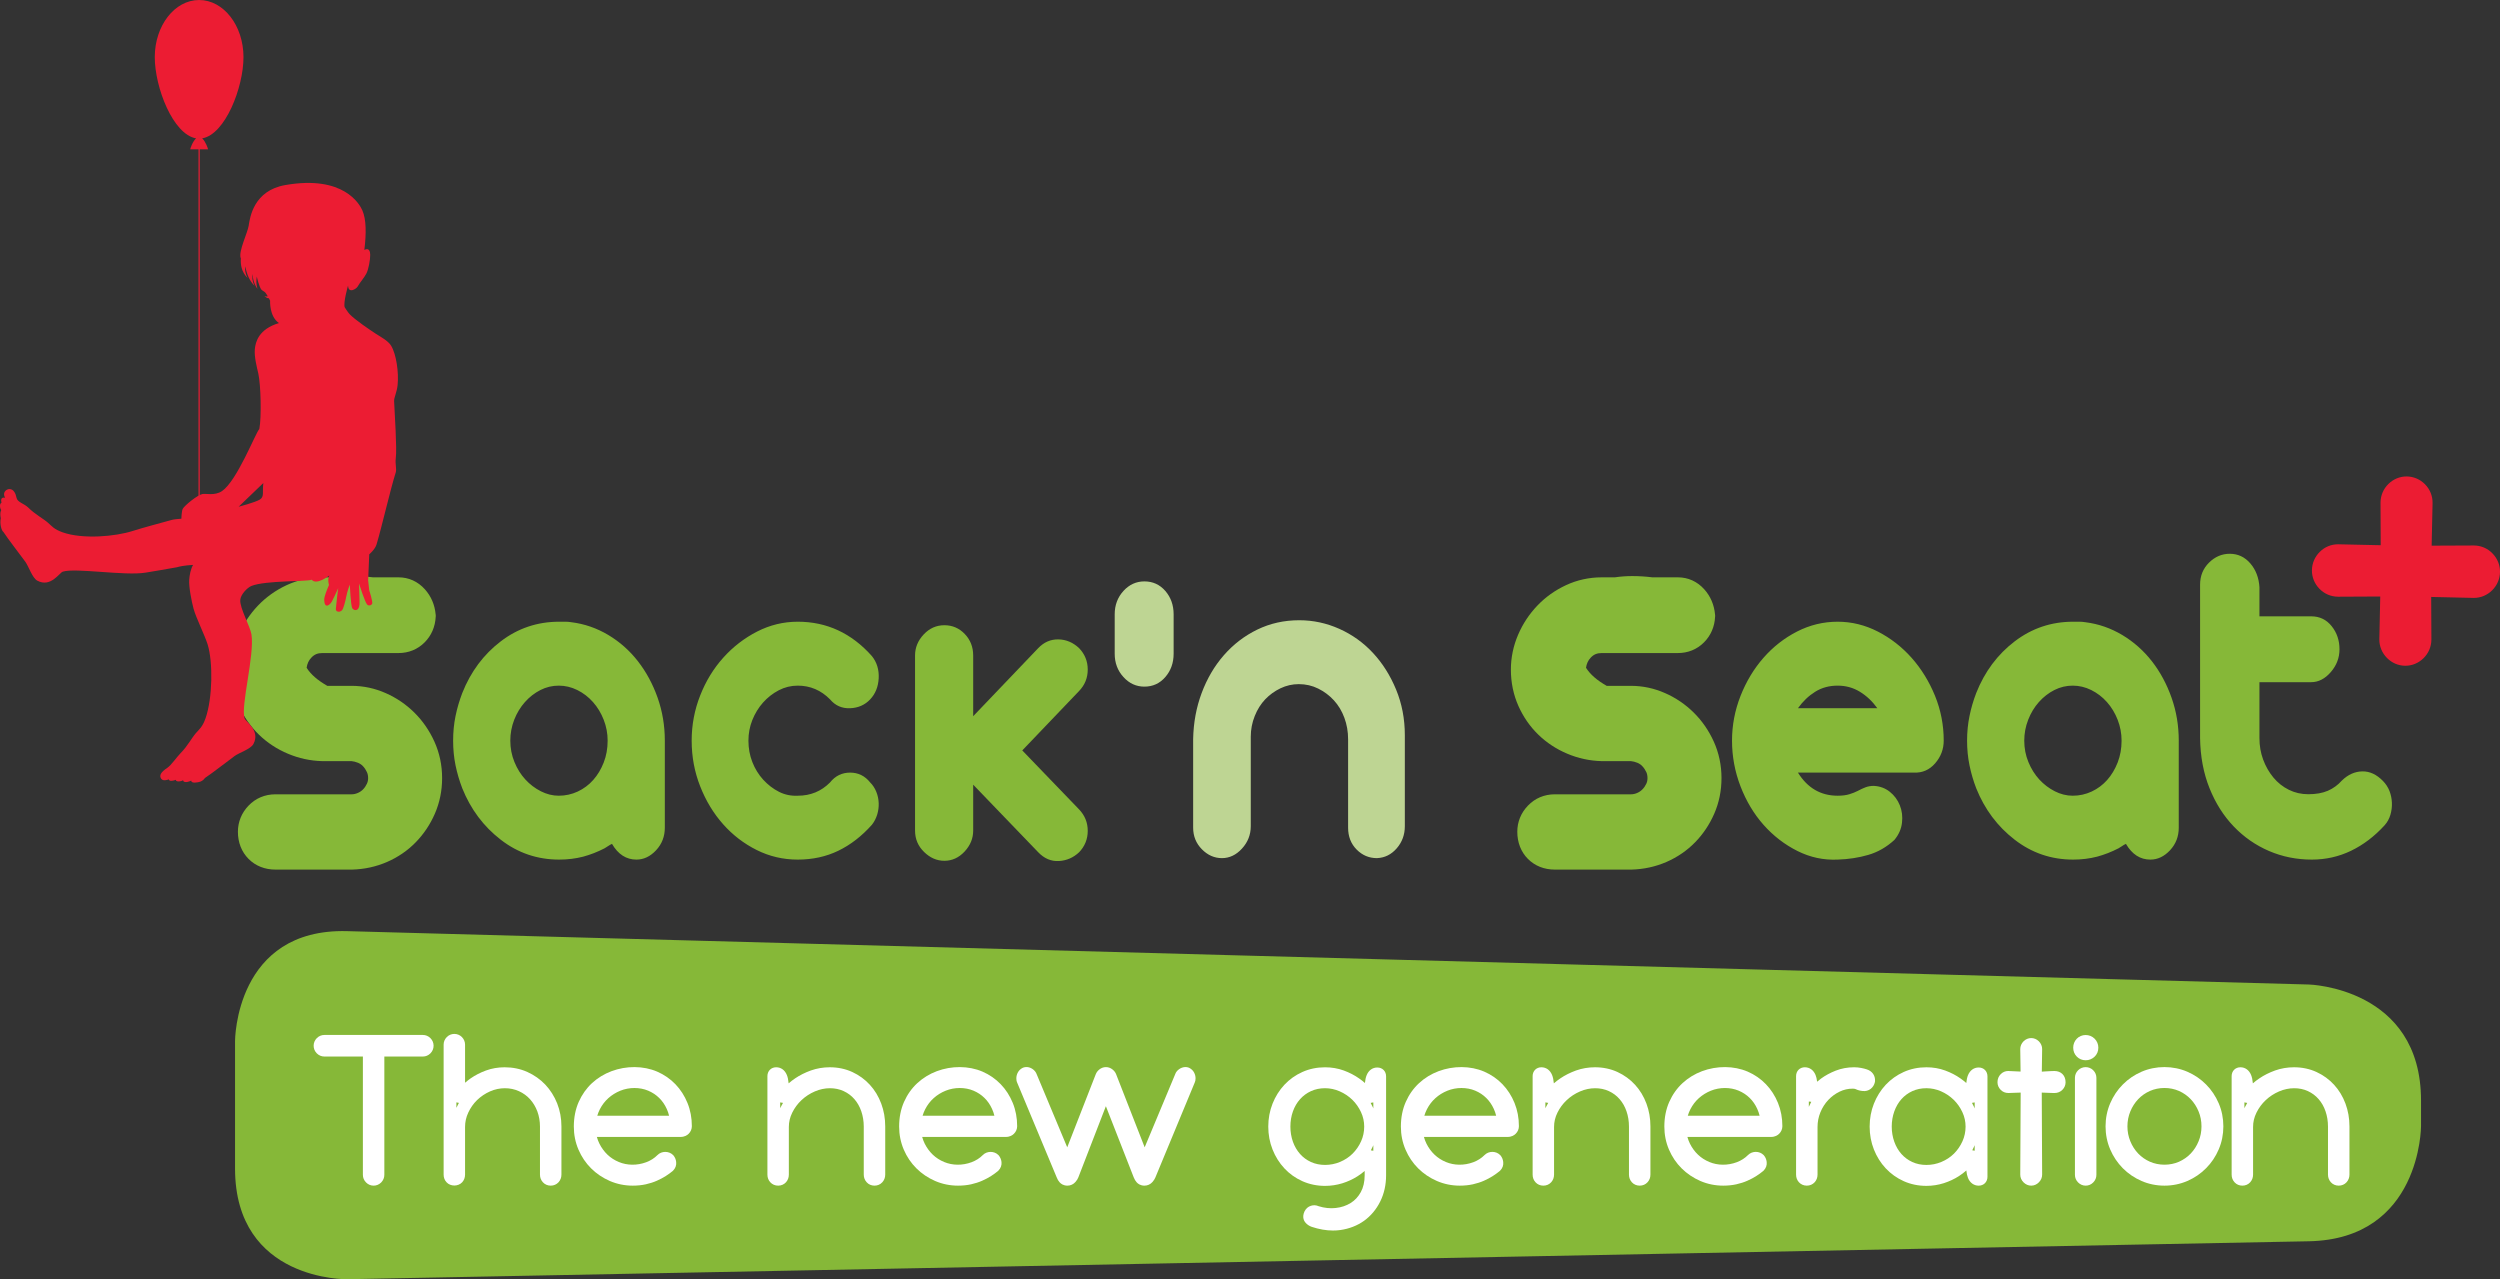
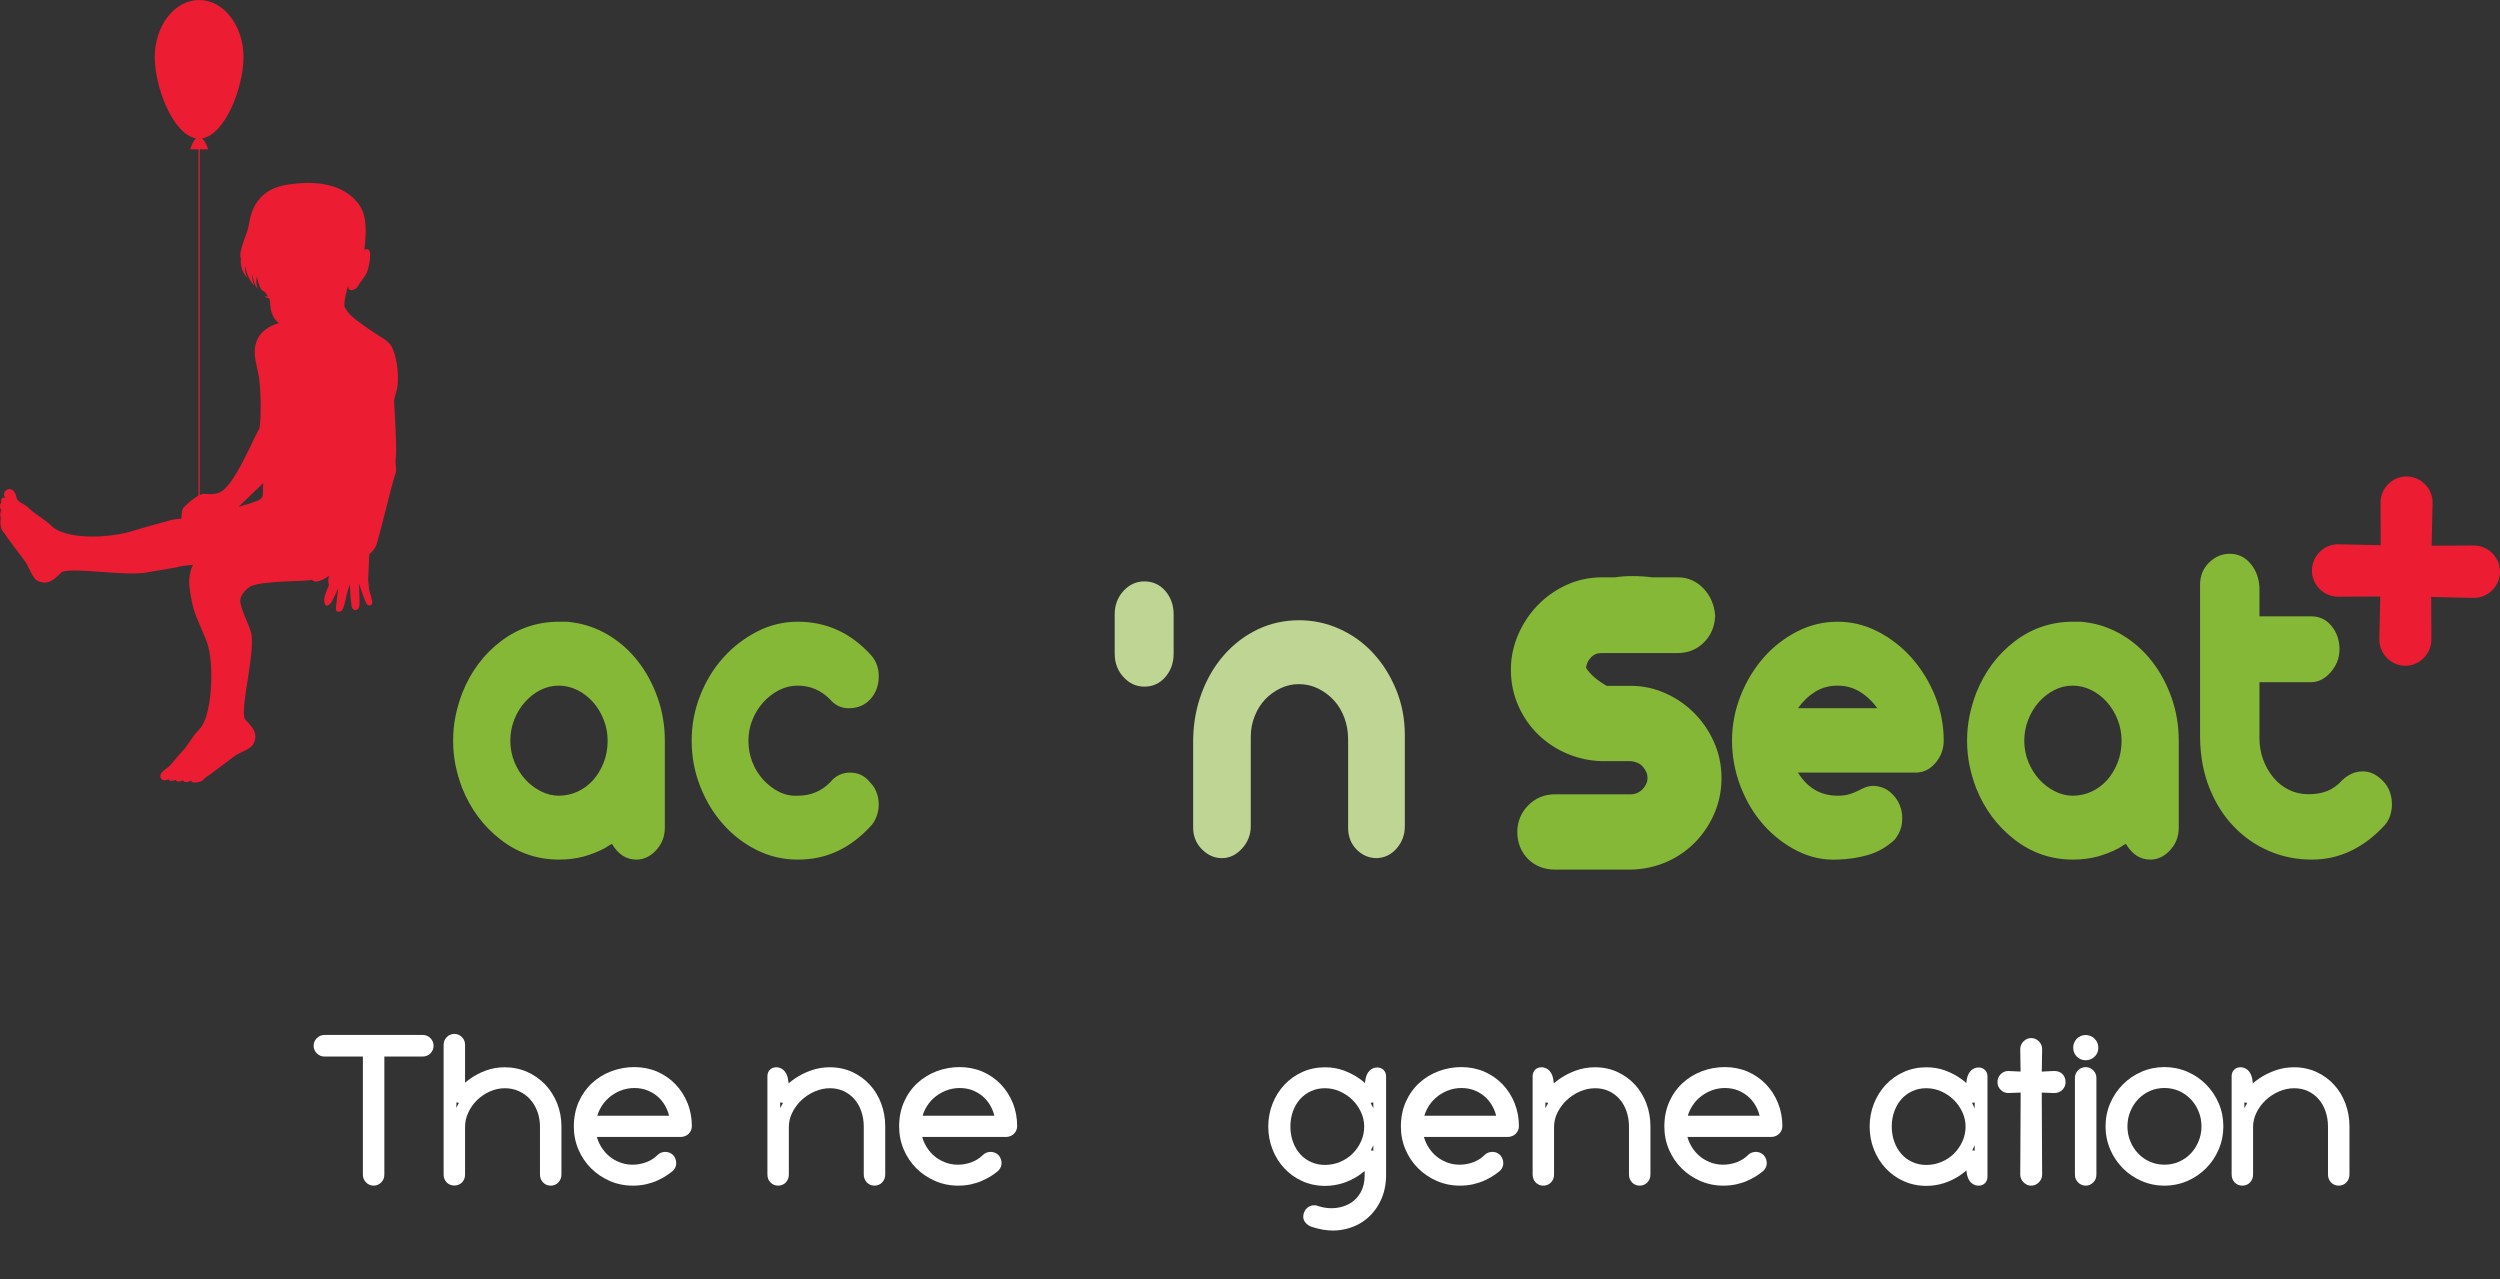
<svg xmlns="http://www.w3.org/2000/svg" width="746pt" height="381.72pt" viewBox="0 0 746 381.72" version="1.1">
  <rect x="0" y="0" width="746" height="381.72" fill="#333333" stroke="none" />
  <defs>
    <clipPath id="clip1">
      <path d="M 70 277 L 723 277 L 723 381.719 L 70 381.719 Z M 70 277 " />
    </clipPath>
  </defs>
  <g id="surface1">
    <g clip-path="url(#clip1)" clip-rule="nonzero">
-       <path style=" stroke:none;fill-rule:nonzero;fill:rgb(52.499%,72.198%,21.999%);fill-opacity:1;" d="M 688.977 293.777 C 688.977 293.777 722.434 294.688 722.434 328.383 L 722.434 336.059 C 722.434 336.059 722.434 369.746 688.969 370.395 L 103.602 381.719 C 103.602 381.719 70.137 382.367 70.137 348.672 L 70.137 310.637 C 70.137 310.637 70.137 276.941 103.602 277.855 " />
-     </g>
+       </g>
    <path style=" stroke:none;fill-rule:nonzero;fill:rgb(100%,100%,100%);fill-opacity:1;" d="M 111.484 353.797 C 110.633 353.797 109.848 353.469 109.234 352.844 C 108.613 352.223 108.285 351.441 108.285 350.574 L 108.285 315.27 L 96.781 315.27 C 95.938 315.27 95.156 314.941 94.539 314.328 C 93.918 313.695 93.59 312.914 93.59 312.051 C 93.59 311.188 93.918 310.406 94.531 309.781 C 95.156 309.16 95.938 308.832 96.781 308.832 L 126.191 308.832 C 127.035 308.832 127.816 309.16 128.441 309.781 C 129.055 310.406 129.383 311.188 129.383 312.051 C 129.383 312.914 129.055 313.695 128.441 314.32 C 127.816 314.941 127.035 315.27 126.191 315.27 L 114.688 315.27 L 114.688 350.574 C 114.688 351.43 114.359 352.215 113.746 352.844 C 113.113 353.469 112.34 353.797 111.484 353.797 " />
    <path style=" stroke:none;fill-rule:nonzero;fill:rgb(100%,100%,100%);fill-opacity:1;" d="M 164.332 353.797 C 163.414 353.797 162.578 353.434 161.984 352.773 C 161.43 352.168 161.129 351.387 161.129 350.516 L 161.129 336.168 C 161.129 334.582 160.863 333.062 160.348 331.656 C 159.828 330.27 159.094 329.043 158.156 328 C 157.242 326.996 156.121 326.176 154.84 325.602 C 152.312 324.453 149.074 324.398 146.219 325.672 C 144.777 326.312 143.48 327.184 142.367 328.258 C 141.266 329.336 140.387 330.59 139.734 331.996 C 139.086 333.383 138.773 334.789 138.773 336.301 L 138.773 350.516 C 138.773 351.379 138.48 352.16 137.922 352.781 C 136.727 354.09 134.414 354.09 133.234 352.773 C 132.672 352.168 132.379 351.387 132.379 350.516 L 132.379 311.723 C 132.379 310.859 132.707 310.078 133.332 309.453 C 134.559 308.207 136.594 308.207 137.832 309.453 C 138.445 310.078 138.773 310.867 138.773 311.723 L 138.773 323.09 C 139.289 322.648 139.852 322.199 140.445 321.781 C 141.789 320.852 143.32 320.059 144.992 319.445 C 146.727 318.805 148.613 318.477 150.598 318.477 C 153.016 318.477 155.293 318.945 157.367 319.879 C 159.422 320.805 161.227 322.086 162.73 323.668 C 164.223 325.254 165.414 327.129 166.262 329.266 C 167.105 331.398 167.531 333.703 167.531 336.105 L 167.531 350.516 C 167.531 351.379 167.23 352.16 166.672 352.781 C 166.074 353.434 165.246 353.797 164.332 353.797 M 136.188 328.953 L 136.188 330.582 C 136.215 330.508 136.246 330.438 136.285 330.375 C 136.48 329.934 136.703 329.504 136.941 329.098 " />
    <path style=" stroke:none;fill-rule:nonzero;fill:rgb(100%,100%,100%);fill-opacity:1;" d="M 188.809 353.797 C 186.398 353.797 184.094 353.324 181.969 352.402 C 179.859 351.484 177.98 350.223 176.398 348.648 C 174.809 347.07 173.535 345.195 172.621 343.062 C 171.695 340.914 171.23 338.594 171.23 336.164 C 171.23 333.48 171.723 330.996 172.688 328.809 C 173.66 326.621 175.004 324.727 176.676 323.18 C 178.34 321.656 180.285 320.465 182.477 319.641 C 186.844 318 191.957 317.984 196.102 319.773 C 198.184 320.68 200.008 321.934 201.539 323.527 C 203.066 325.109 204.277 326.996 205.141 329.121 C 206.012 331.254 206.449 333.586 206.449 336.043 C 206.449 336.895 206.117 337.688 205.504 338.309 C 205.07 338.746 204.297 339.262 203.059 339.262 L 178.105 339.262 C 178.285 339.945 178.543 340.613 178.855 341.246 C 179.488 342.52 180.305 343.629 181.273 344.555 C 182.242 345.48 183.391 346.219 184.684 346.75 C 187.129 347.773 190.098 347.836 192.863 346.797 C 194.172 346.297 195.266 345.605 196.199 344.66 C 197.438 343.414 199.605 343.414 200.844 344.66 L 200.961 344.785 C 201.414 345.336 201.688 345.984 201.77 346.734 C 201.887 347.688 201.555 348.602 200.844 349.32 L 200.711 349.445 C 200.133 349.926 199.449 350.426 198.672 350.922 C 197.871 351.43 196.984 351.902 196.016 352.328 C 195.02 352.773 193.906 353.129 192.715 353.398 C 191.504 353.664 190.195 353.797 188.809 353.797 M 178.223 332.945 L 199.66 332.945 C 199.492 332.242 199.254 331.559 198.957 330.902 C 198.391 329.645 197.633 328.543 196.707 327.637 C 195.781 326.719 194.672 325.988 193.414 325.457 C 190.906 324.398 187.758 324.398 185.117 325.465 C 183.773 326.008 182.562 326.766 181.531 327.688 C 180.5 328.613 179.656 329.727 179.004 330.988 C 178.688 331.609 178.43 332.27 178.223 332.945 " />
    <path style=" stroke:none;fill-rule:nonzero;fill:rgb(100%,100%,100%);fill-opacity:1;" d="M 260.949 353.797 C 260.031 353.797 259.195 353.441 258.609 352.781 C 258.047 352.168 257.746 351.387 257.746 350.516 L 257.746 336.164 C 257.746 334.566 257.496 333.035 257.008 331.609 C 256.535 330.223 255.844 329.004 254.953 327.984 C 254.062 326.957 253.012 326.176 251.758 325.59 C 249.32 324.449 246.086 324.398 243.148 325.68 C 241.652 326.328 240.312 327.199 239.164 328.285 C 238.023 329.352 237.09 330.613 236.398 332.031 C 235.723 333.406 235.391 334.797 235.391 336.301 L 235.391 350.516 C 235.391 351.379 235.098 352.16 234.547 352.781 C 233.934 353.449 233.121 353.797 232.199 353.797 C 231.281 353.797 230.445 353.441 229.852 352.781 C 229.289 352.168 228.996 351.387 228.996 350.516 L 228.996 321.113 C 228.996 319.586 230.098 318.473 231.609 318.473 C 233.043 318.473 234.199 319.316 234.797 320.777 C 235.062 321.426 235.238 322.234 235.328 323.27 C 235.926 322.75 236.574 322.246 237.285 321.773 C 238.656 320.84 240.23 320.059 241.949 319.434 C 243.727 318.801 245.629 318.473 247.605 318.473 C 250.031 318.473 252.293 318.953 254.328 319.887 C 256.34 320.82 258.102 322.102 259.559 323.695 C 261.02 325.277 262.156 327.164 262.957 329.309 C 263.75 331.426 264.152 333.719 264.152 336.105 L 264.152 350.516 C 264.152 351.387 263.848 352.168 263.285 352.781 C 262.699 353.441 261.863 353.797 260.949 353.797 M 232.805 328.953 L 232.805 330.703 C 232.863 330.578 232.918 330.453 232.98 330.332 C 233.188 329.914 233.406 329.504 233.648 329.105 " />
    <path style=" stroke:none;fill-rule:nonzero;fill:rgb(100%,100%,100%);fill-opacity:1;" d="M 285.879 353.797 C 283.469 353.797 281.164 353.324 279.039 352.402 C 276.93 351.484 275.055 350.223 273.469 348.648 C 271.879 347.07 270.605 345.195 269.691 343.062 C 268.773 340.914 268.301 338.594 268.301 336.164 C 268.301 333.48 268.793 330.996 269.762 328.809 C 270.73 326.621 272.074 324.727 273.746 323.188 C 275.41 321.656 277.359 320.465 279.547 319.641 C 283.914 318 289.027 317.984 293.176 319.773 C 295.254 320.68 297.078 321.934 298.609 323.527 C 300.141 325.109 301.348 326.996 302.215 329.121 C 303.082 331.254 303.52 333.586 303.52 336.043 C 303.52 336.902 303.191 337.688 302.566 338.309 C 302.141 338.746 301.367 339.262 300.129 339.262 L 275.18 339.262 C 275.363 339.945 275.613 340.613 275.926 341.246 C 276.559 342.52 277.379 343.629 278.344 344.555 C 279.316 345.48 280.465 346.219 281.754 346.75 C 284.199 347.773 287.172 347.836 289.938 346.797 C 291.246 346.297 292.34 345.605 293.281 344.66 C 294.508 343.414 296.68 343.414 297.914 344.66 L 298.031 344.785 C 298.484 345.336 298.762 345.996 298.848 346.734 C 298.957 347.688 298.629 348.602 297.914 349.32 L 297.781 349.445 C 297.203 349.926 296.52 350.426 295.746 350.922 C 294.945 351.43 294.055 351.902 293.086 352.328 C 292.09 352.773 290.977 353.129 289.785 353.398 C 288.586 353.664 287.27 353.797 285.879 353.797 M 275.297 332.945 L 296.73 332.945 C 296.562 332.234 296.324 331.559 296.027 330.902 C 295.461 329.645 294.703 328.543 293.777 327.637 C 292.855 326.719 291.742 325.988 290.488 325.457 C 287.98 324.398 284.828 324.398 282.188 325.465 C 280.844 326.008 279.637 326.754 278.605 327.688 C 277.57 328.613 276.727 329.727 276.078 330.988 C 275.758 331.609 275.5 332.27 275.297 332.945 " />
-     <path style=" stroke:none;fill-rule:nonzero;fill:rgb(100%,100%,100%);fill-opacity:1;" d="M 341.508 353.797 C 340.324 353.797 339.594 353.262 339.188 352.809 C 338.82 352.402 338.52 351.895 338.297 351.316 L 329.996 330.09 L 321.777 351.332 C 321.617 351.77 321.344 352.195 320.934 352.676 C 320.32 353.398 319.457 353.797 318.523 353.797 C 317.34 353.797 316.609 353.262 316.199 352.809 C 315.828 352.402 315.523 351.895 315.312 351.316 L 303.496 322.992 C 303.301 322.547 303.277 322.086 303.277 321.766 C 303.277 321.203 303.41 320.652 303.668 320.129 C 303.988 319.496 304.477 318.996 305.098 318.676 C 306.07 318.215 307.164 318.359 308.105 318.988 C 308.719 319.406 309.156 319.969 309.379 320.633 L 318.461 342.359 L 326.98 320.535 C 327.188 320.012 327.543 319.539 328.031 319.141 C 329.152 318.215 330.797 318.16 331.988 319.141 C 332.48 319.539 332.836 320.004 333.039 320.52 L 341.57 342.359 L 350.695 320.5 C 350.863 319.969 351.312 319.398 351.914 318.996 C 352.867 318.359 353.996 318.234 354.887 318.66 C 355.555 318.996 356.043 319.496 356.355 320.117 C 356.621 320.652 356.754 321.203 356.754 321.766 C 356.754 322.289 356.676 322.699 356.496 323.062 L 344.754 351.379 C 344.594 351.777 344.32 352.203 343.926 352.676 C 343.305 353.398 342.449 353.797 341.508 353.797 " />
    <path style=" stroke:none;fill-rule:nonzero;fill:rgb(100%,100%,100%);fill-opacity:1;" d="M 397.746 367.191 C 395.738 367.191 393.602 366.816 391.414 366.09 C 390.723 365.848 390.117 365.457 389.617 364.914 C 389.234 364.496 388.418 363.332 389.254 361.508 C 389.68 360.637 390.34 360.066 391.191 359.801 C 391.938 359.559 392.75 359.602 393.488 359.934 C 395.215 360.477 396.922 360.652 398.574 360.465 C 400.246 360.289 401.742 359.781 403.031 358.98 C 404.297 358.199 405.281 357.129 406.059 355.734 C 406.82 354.355 407.215 352.664 407.215 350.707 L 407.215 349.41 C 406.555 349.988 405.824 350.531 405.051 351.02 C 403.684 351.891 402.168 352.586 400.551 353.094 C 398.902 353.598 397.172 353.867 395.391 353.867 C 392.973 353.867 390.695 353.387 388.621 352.461 C 386.559 351.535 384.754 350.246 383.25 348.629 C 381.754 347.023 380.562 345.129 379.727 343.004 C 378.883 340.879 378.453 338.574 378.453 336.172 C 378.453 333.762 378.883 331.469 379.727 329.332 C 380.57 327.207 381.754 325.312 383.25 323.711 C 384.754 322.102 386.559 320.812 388.621 319.887 C 390.695 318.953 392.973 318.48 395.391 318.48 C 397.363 318.48 399.25 318.801 400.996 319.441 C 402.684 320.062 404.207 320.855 405.539 321.789 C 406.172 322.227 406.758 322.688 407.293 323.168 C 407.391 322.215 407.551 321.453 407.809 320.836 C 408.402 319.379 409.562 318.543 410.992 318.543 C 412.516 318.543 413.609 319.652 413.609 321.176 L 413.609 350.707 C 413.609 353.555 413.02 356.195 411.855 358.535 C 410.684 360.895 409.055 362.832 407.016 364.301 C 404.973 365.75 402.586 366.676 399.918 367.047 C 399.207 367.148 398.477 367.191 397.746 367.191 M 395.391 324.723 C 393.859 324.723 392.445 325.02 391.191 325.598 C 389.93 326.176 388.836 326.984 387.938 328 C 387.02 329.02 386.309 330.25 385.809 331.637 C 385.305 333.051 385.055 334.57 385.055 336.172 C 385.055 337.766 385.305 339.289 385.809 340.703 C 386.309 342.098 387.027 343.324 387.938 344.348 C 388.844 345.371 389.91 346.152 391.191 346.742 C 393.711 347.906 397.047 347.906 399.863 346.723 C 401.297 346.117 402.559 345.293 403.602 344.258 C 404.66 343.211 405.516 341.973 406.152 340.559 C 406.77 339.188 407.078 337.711 407.078 336.172 C 407.078 334.68 406.758 333.227 406.129 331.867 C 405.469 330.453 404.598 329.207 403.52 328.16 C 402.434 327.109 401.164 326.262 399.738 325.641 C 398.352 325.035 396.887 324.723 395.391 324.723 M 409.062 343.262 L 409.801 343.387 L 409.801 341.723 C 409.738 341.867 409.688 342 409.621 342.141 C 409.445 342.523 409.258 342.898 409.062 343.262 M 409 329.102 C 409.203 329.477 409.402 329.855 409.578 330.238 C 409.66 330.41 409.73 330.578 409.801 330.746 L 409.801 328.961 " />
    <path style=" stroke:none;fill-rule:nonzero;fill:rgb(100%,100%,100%);fill-opacity:1;" d="M 435.602 353.797 C 433.191 353.797 430.887 353.324 428.762 352.402 C 426.652 351.484 424.777 350.223 423.191 348.648 C 421.602 347.07 420.328 345.195 419.414 343.062 C 418.488 340.914 418.023 338.594 418.023 336.164 C 418.023 333.473 418.516 330.996 419.484 328.809 C 420.453 326.621 421.797 324.727 423.469 323.188 C 425.133 321.656 427.078 320.465 429.27 319.641 C 433.645 318 438.75 317.984 442.895 319.773 C 444.977 320.68 446.801 321.934 448.332 323.527 C 449.859 325.109 451.07 326.996 451.934 329.121 C 452.805 331.254 453.242 333.586 453.242 336.043 C 453.242 336.902 452.914 337.688 452.289 338.309 C 451.863 338.746 451.09 339.262 449.852 339.262 L 424.902 339.262 C 425.078 339.945 425.336 340.613 425.648 341.246 C 426.281 342.52 427.09 343.629 428.066 344.555 C 429.039 345.48 430.184 346.219 431.477 346.75 C 433.922 347.773 436.891 347.836 439.66 346.797 C 440.949 346.309 442.078 345.586 442.996 344.66 C 444.238 343.406 446.402 343.406 447.637 344.66 L 447.754 344.785 C 448.207 345.336 448.48 345.984 448.562 346.734 C 448.68 347.688 448.352 348.609 447.637 349.32 L 447.504 349.445 C 446.926 349.926 446.23 350.426 445.465 350.922 C 444.676 351.43 443.777 351.902 442.816 352.328 C 441.812 352.773 440.699 353.129 439.508 353.398 C 438.297 353.664 436.992 353.797 435.602 353.797 M 425.016 332.945 L 446.453 332.945 C 446.285 332.242 446.047 331.559 445.754 330.902 C 445.184 329.645 444.426 328.543 443.5 327.637 C 442.578 326.719 441.465 325.988 440.211 325.457 C 437.703 324.398 434.543 324.398 431.91 325.465 C 430.566 326.008 429.355 326.754 428.328 327.688 C 427.293 328.613 426.449 329.727 425.801 330.988 C 425.48 331.609 425.223 332.27 425.016 332.945 " />
    <path style=" stroke:none;fill-rule:nonzero;fill:rgb(100%,100%,100%);fill-opacity:1;" d="M 489.285 353.797 C 488.371 353.797 487.535 353.441 486.938 352.781 C 486.387 352.168 486.086 351.387 486.086 350.516 L 486.086 336.164 C 486.086 334.566 485.836 333.035 485.348 331.609 C 484.875 330.223 484.18 329.004 483.289 327.984 C 482.402 326.957 481.352 326.176 480.098 325.59 C 477.652 324.449 474.422 324.406 471.488 325.68 C 469.984 326.328 468.648 327.199 467.504 328.285 C 466.355 329.352 465.43 330.613 464.734 332.031 C 464.059 333.406 463.73 334.797 463.73 336.301 L 463.73 350.516 C 463.73 351.379 463.438 352.16 462.875 352.781 C 462.27 353.449 461.461 353.797 460.535 353.797 C 459.609 353.797 458.785 353.441 458.188 352.781 C 457.629 352.168 457.336 351.387 457.336 350.516 L 457.336 321.113 C 457.336 319.586 458.438 318.473 459.949 318.473 C 461.371 318.473 462.539 319.316 463.137 320.77 C 463.402 321.426 463.578 322.234 463.668 323.27 C 464.266 322.75 464.914 322.246 465.625 321.773 C 466.996 320.84 468.57 320.059 470.285 319.434 C 472.066 318.801 473.969 318.473 475.941 318.473 C 478.371 318.473 480.633 318.953 482.66 319.887 C 484.68 320.82 486.441 322.102 487.898 323.695 C 489.355 325.277 490.496 327.164 491.297 329.309 C 492.09 331.426 492.488 333.711 492.488 336.105 L 492.488 350.516 C 492.488 351.387 492.188 352.168 491.625 352.781 C 491.039 353.441 490.203 353.797 489.285 353.797 M 461.141 328.953 L 461.141 330.703 C 461.195 330.578 461.258 330.453 461.32 330.332 C 461.523 329.914 461.746 329.504 461.984 329.105 " />
    <path style=" stroke:none;fill-rule:nonzero;fill:rgb(100%,100%,100%);fill-opacity:1;" d="M 514.219 353.797 C 511.809 353.797 509.504 353.324 507.379 352.402 C 505.27 351.484 503.395 350.223 501.809 348.648 C 500.219 347.07 498.945 345.195 498.031 343.062 C 497.105 340.914 496.641 338.594 496.641 336.164 C 496.641 333.473 497.133 330.996 498.102 328.809 C 499.07 326.621 500.414 324.727 502.086 323.188 C 503.75 321.656 505.695 320.465 507.887 319.641 C 512.262 318 517.367 317.984 521.512 319.773 C 523.594 320.68 525.418 321.934 526.949 323.527 C 528.477 325.109 529.688 326.996 530.551 329.121 C 531.422 331.266 531.859 333.586 531.859 336.043 C 531.859 336.902 531.527 337.688 530.906 338.309 C 530.48 338.746 529.703 339.262 528.469 339.262 L 503.52 339.262 C 503.703 339.945 503.953 340.613 504.266 341.246 C 504.898 342.52 505.707 343.629 506.684 344.555 C 507.652 345.48 508.801 346.219 510.09 346.75 C 512.535 347.773 515.508 347.836 518.273 346.797 C 519.566 346.309 520.695 345.586 521.609 344.66 C 522.855 343.406 525.02 343.406 526.254 344.66 L 526.367 344.785 C 526.824 345.336 527.098 345.984 527.18 346.734 C 527.297 347.688 526.965 348.602 526.254 349.32 L 526.121 349.438 C 525.543 349.926 524.859 350.426 524.082 350.922 C 523.293 351.43 522.395 351.902 521.426 352.328 C 520.43 352.773 519.316 353.129 518.125 353.398 C 516.914 353.664 515.605 353.797 514.219 353.797 M 503.633 332.945 L 525.07 332.945 C 524.902 332.242 524.66 331.559 524.367 330.902 C 523.801 329.645 523.043 328.543 522.117 327.637 C 521.191 326.719 520.082 325.988 518.824 325.457 C 516.316 324.398 513.168 324.398 510.527 325.465 C 509.184 326.008 507.973 326.766 506.941 327.688 C 505.91 328.613 505.066 329.727 504.414 330.988 C 504.098 331.609 503.84 332.27 503.633 332.945 " />
-     <path style=" stroke:none;fill-rule:nonzero;fill:rgb(100%,100%,100%);fill-opacity:1;" d="M 539.148 353.797 C 538.234 353.797 537.398 353.441 536.801 352.781 C 536.242 352.168 535.949 351.387 535.949 350.516 L 535.949 321.113 C 535.949 319.586 537.051 318.473 538.562 318.473 C 539.996 318.473 541.152 319.316 541.758 320.77 C 541.98 321.32 542.141 321.98 542.23 322.785 C 542.602 322.469 542.992 322.148 543.402 321.844 C 544.656 320.93 546.113 320.137 547.754 319.488 C 549.453 318.82 551.312 318.473 553.27 318.473 C 553.98 318.473 554.691 318.543 555.379 318.676 C 556.035 318.801 556.578 318.945 557.039 319.098 C 558.668 319.613 559.602 320.93 559.512 322.59 L 559.469 322.895 C 559.289 323.723 558.855 324.414 558.223 324.914 C 557.547 325.43 556.734 325.66 555.84 325.555 C 555.117 325.5 554.371 325.312 553.715 324.992 C 553.578 324.934 553.328 324.852 552.879 324.852 C 551.469 324.852 550.18 325.145 548.945 325.742 C 547.672 326.355 546.535 327.191 545.555 328.23 C 544.578 329.273 543.785 330.508 543.207 331.914 C 542.637 333.301 542.352 334.777 542.352 336.301 L 542.352 350.516 C 542.352 351.379 542.059 352.16 541.5 352.781 C 540.883 353.449 540.074 353.797 539.148 353.797 M 539.754 328.695 L 539.754 330.277 C 539.977 329.762 540.219 329.266 540.484 328.781 " />
    <path style=" stroke:none;fill-rule:nonzero;fill:rgb(100%,100%,100%);fill-opacity:1;" d="M 574.832 353.863 C 572.414 353.863 570.137 353.391 568.062 352.457 C 566.008 351.531 564.203 350.242 562.691 348.625 C 561.195 347.023 560.012 345.129 559.168 343.004 C 558.332 340.875 557.902 338.57 557.902 336.172 C 557.902 333.77 558.332 331.465 559.168 329.34 C 560.012 327.215 561.195 325.316 562.691 323.707 C 564.203 322.098 566.008 320.809 568.062 319.883 C 570.137 318.949 572.414 318.477 574.832 318.477 C 576.816 318.477 578.703 318.797 580.438 319.438 C 582.129 320.059 583.656 320.852 584.98 321.785 C 585.613 322.23 586.199 322.691 586.742 323.164 C 586.832 322.215 587 321.449 587.25 320.836 C 587.848 319.383 589.012 318.539 590.441 318.539 C 591.957 318.539 593.059 319.652 593.059 321.172 L 593.059 351.156 C 593.059 352.688 591.957 353.801 590.441 353.801 C 589.012 353.801 587.848 352.957 587.25 351.496 C 587.012 350.91 586.84 350.18 586.754 349.262 C 586.074 349.867 585.34 350.438 584.535 350.953 C 583.195 351.816 581.684 352.527 580.047 353.055 C 578.371 353.586 576.621 353.863 574.832 353.863 M 574.832 324.723 C 573.305 324.723 571.887 325.016 570.633 325.594 C 569.371 326.172 568.277 326.98 567.379 327.996 C 566.473 329.016 565.758 330.246 565.262 331.633 C 564.754 333.055 564.496 334.578 564.496 336.172 C 564.496 337.762 564.754 339.281 565.262 340.707 C 565.758 342.094 566.473 343.32 567.379 344.344 C 568.277 345.359 569.371 346.168 570.633 346.746 C 571.887 347.324 573.305 347.617 574.832 347.617 C 576.406 347.617 577.875 347.324 579.316 346.719 C 580.746 346.125 582.004 345.297 583.051 344.258 C 584.102 343.215 584.965 341.969 585.598 340.555 C 586.219 339.184 586.527 337.711 586.527 336.172 C 586.527 334.684 586.211 333.234 585.57 331.863 C 584.922 330.461 584.039 329.207 582.965 328.164 C 581.879 327.105 580.613 326.262 579.191 325.637 C 577.797 325.031 576.328 324.723 574.832 324.723 M 588.523 343.242 L 589.242 343.375 L 589.242 341.719 C 589.188 341.863 589.129 342.008 589.066 342.137 C 588.895 342.52 588.719 342.887 588.523 343.242 M 588.441 329.098 C 588.645 329.473 588.844 329.855 589.02 330.238 C 589.102 330.406 589.172 330.574 589.242 330.754 L 589.242 328.957 " />
    <path style=" stroke:none;fill-rule:nonzero;fill:rgb(100%,100%,100%);fill-opacity:1;" d="M 606.109 353.797 C 605.258 353.797 604.465 353.449 603.824 352.812 C 603.184 352.168 602.844 351.379 602.844 350.504 L 602.969 326.027 L 599.312 326.152 L 599.305 326.152 C 598.391 326.152 597.613 325.832 597.004 325.207 C 596.371 324.574 596.051 323.793 596.051 322.941 C 596.051 321.988 596.379 321.16 597.004 320.539 C 597.613 319.914 598.391 319.586 599.242 319.586 L 602.941 319.754 L 602.844 313.059 C 602.844 312.168 603.184 311.375 603.824 310.727 C 605.113 309.438 607.105 309.438 608.387 310.719 C 609.039 311.375 609.375 312.168 609.375 313.031 L 609.277 319.781 C 609.57 319.766 609.871 319.746 610.184 319.719 C 610.809 319.676 611.387 319.641 611.922 319.621 C 612.488 319.594 612.855 319.586 613.039 319.586 C 615.031 319.586 616.367 320.93 616.367 322.941 C 616.367 323.793 616.047 324.574 615.422 325.199 C 614.801 325.832 613.98 326.16 613.039 326.16 C 612.855 326.16 612.469 326.152 611.895 326.125 L 609.258 326.027 L 609.375 350.496 C 609.375 351.379 609.039 352.168 608.395 352.812 C 607.758 353.461 606.965 353.797 606.109 353.797 " />
    <path style=" stroke:none;fill-rule:nonzero;fill:rgb(100%,100%,100%);fill-opacity:1;" d="M 622.363 353.797 C 621.512 353.797 620.727 353.469 620.105 352.836 C 619.488 352.223 619.16 351.441 619.16 350.574 L 619.16 321.629 C 619.16 320.77 619.488 319.984 620.113 319.363 C 621.34 318.125 623.387 318.117 624.621 319.371 C 625.238 319.984 625.566 320.77 625.566 321.629 L 625.566 350.574 C 625.566 351.441 625.238 352.223 624.613 352.844 C 624 353.469 623.227 353.797 622.363 353.797 M 622.363 316.383 C 621.34 316.383 620.426 316.008 619.723 315.297 C 619.02 314.586 618.645 313.668 618.645 312.637 C 618.645 311.633 619 310.715 619.676 309.988 C 621.082 308.492 623.562 308.465 625.031 309.941 C 625.762 310.68 626.145 311.613 626.145 312.637 C 626.145 313.688 625.754 314.621 625.008 315.332 C 624.277 316.02 623.359 316.383 622.363 316.383 " />
    <path style=" stroke:none;fill-rule:nonzero;fill:rgb(100%,100%,100%);fill-opacity:1;" d="M 645.871 353.797 C 643.461 353.797 641.156 353.324 639.031 352.402 C 636.926 351.484 635.047 350.211 633.453 348.609 C 631.863 347 630.59 345.117 629.684 342.988 C 628.766 340.848 628.297 338.523 628.297 336.105 C 628.297 333.676 628.766 331.363 629.684 329.219 C 630.59 327.094 631.863 325.199 633.453 323.605 C 635.039 322.004 636.914 320.727 639.031 319.809 C 643.301 317.949 648.453 317.957 652.715 319.809 C 654.84 320.734 656.707 322.004 658.289 323.605 C 659.883 325.199 661.145 327.086 662.062 329.219 C 662.988 331.371 663.449 333.688 663.449 336.105 C 663.449 338.523 662.988 340.836 662.062 342.988 C 661.156 345.117 659.883 347.012 658.289 348.602 C 656.707 350.203 654.828 351.484 652.715 352.402 C 650.586 353.324 648.281 353.797 645.871 353.797 M 645.871 324.656 C 644.336 324.656 642.883 324.957 641.551 325.535 C 640.215 326.125 639.039 326.949 638.047 327.984 C 637.059 329.023 636.258 330.262 635.688 331.656 C 635.117 333.043 634.824 334.539 634.824 336.105 C 634.824 337.668 635.117 339.164 635.688 340.551 C 636.258 341.957 637.059 343.195 638.047 344.227 C 639.031 345.258 640.215 346.074 641.551 346.664 C 644.211 347.836 647.535 347.836 650.195 346.672 C 651.531 346.074 652.715 345.258 653.699 344.227 C 654.688 343.195 655.488 341.957 656.059 340.551 C 656.637 339.164 656.922 337.668 656.922 336.105 C 656.922 334.539 656.637 333.043 656.059 331.656 C 655.488 330.262 654.695 329.023 653.699 327.984 C 652.703 326.949 651.531 326.125 650.195 325.535 C 648.859 324.957 647.41 324.656 645.871 324.656 " />
    <path style=" stroke:none;fill-rule:nonzero;fill:rgb(100%,100%,100%);fill-opacity:1;" d="M 697.875 353.797 C 696.957 353.797 696.121 353.441 695.527 352.781 C 694.977 352.168 694.672 351.387 694.672 350.516 L 694.672 336.164 C 694.672 334.566 694.426 333.035 693.934 331.609 C 693.465 330.223 692.77 329.004 691.879 327.984 C 690.988 326.957 689.941 326.176 688.688 325.59 C 686.238 324.449 683.012 324.406 680.074 325.68 C 678.57 326.328 677.238 327.199 676.09 328.285 C 674.941 329.352 674.02 330.613 673.324 332.031 C 672.648 333.406 672.316 334.797 672.316 336.301 L 672.316 350.516 C 672.316 351.379 672.023 352.16 671.465 352.781 C 670.859 353.449 670.051 353.797 669.117 353.797 C 668.199 353.797 667.371 353.441 666.777 352.781 C 666.215 352.168 665.922 351.387 665.922 350.516 L 665.922 321.113 C 665.922 319.586 667.023 318.473 668.539 318.473 C 669.961 318.473 671.125 319.316 671.723 320.77 C 671.988 321.426 672.168 322.234 672.258 323.27 C 672.852 322.75 673.5 322.246 674.215 321.773 C 675.582 320.84 677.156 320.059 678.875 319.434 C 680.652 318.801 682.559 318.473 684.531 318.473 C 686.961 318.473 689.219 318.953 691.246 319.887 C 693.27 320.82 695.027 322.102 696.488 323.695 C 697.945 325.277 699.086 327.164 699.887 329.309 C 700.676 331.426 701.078 333.711 701.078 336.105 L 701.078 350.516 C 701.078 351.387 700.773 352.168 700.215 352.781 C 699.617 353.441 698.789 353.797 697.875 353.797 M 669.73 328.953 L 669.73 330.703 C 669.781 330.578 669.848 330.453 669.906 330.332 C 670.113 329.914 670.336 329.504 670.574 329.113 " />
-     <path style=" stroke:none;fill-rule:nonzero;fill:rgb(52.499%,72.198%,21.999%);fill-opacity:1;" d="M 305.047 223.926 L 322.012 206.18 C 323.719 204.395 324.582 202.27 324.582 199.797 C 324.582 197.34 323.719 195.203 322.012 193.414 C 320.207 191.711 318.152 190.84 315.84 190.793 C 313.523 190.75 311.516 191.621 309.797 193.414 L 290.398 213.715 L 290.398 195.578 C 290.398 193.07 289.562 190.938 287.898 189.191 C 286.227 187.441 284.188 186.566 281.797 186.566 C 279.395 186.566 277.34 187.492 275.621 189.324 C 273.906 191.156 273.051 193.246 273.051 195.578 L 273.051 247.855 C 273.051 250.363 273.949 252.488 275.758 254.242 C 277.551 255.988 279.562 256.859 281.797 256.859 C 284.109 256.859 286.117 255.941 287.828 254.109 C 289.543 252.27 290.398 250.188 290.398 247.855 L 290.398 234.148 L 309.797 254.305 C 311.605 256.191 313.66 257.062 315.973 256.93 C 318.285 256.797 320.297 255.926 322.012 254.305 C 323.719 252.52 324.582 250.391 324.582 247.926 C 324.582 245.465 323.719 243.328 322.012 241.539 " />
    <path style=" stroke:none;fill-rule:nonzero;fill:rgb(52.499%,72.198%,21.999%);fill-opacity:1;" d="M 665.359 165.246 C 667.789 165.246 669.836 166.199 671.48 168.102 C 673.129 170.016 674.043 172.383 674.219 175.219 L 674.219 183.91 L 689.645 183.91 C 692.164 183.91 694.199 184.887 695.766 186.844 C 697.332 188.801 698.105 191.098 698.105 193.738 C 698.105 196.281 697.242 198.551 695.508 200.555 C 693.766 202.562 691.816 203.559 689.645 203.559 L 674.219 203.559 L 674.219 220.281 C 674.219 222.531 674.586 224.66 675.324 226.66 C 676.062 228.66 677.086 230.449 678.383 232.016 C 679.684 233.582 681.23 234.801 683.008 235.68 C 684.789 236.562 686.719 236.996 688.801 236.996 C 691.059 236.996 692.988 236.66 694.602 235.977 C 696.199 235.289 697.617 234.266 698.836 232.895 C 700.656 231.137 702.668 230.227 704.883 230.184 C 707.098 230.129 709.164 231.082 711.074 233.039 C 711.938 233.922 712.59 234.926 713.031 236.047 C 713.461 237.176 713.699 238.34 713.742 239.566 C 713.789 240.785 713.637 241.988 713.289 243.16 C 712.941 244.336 712.371 245.359 711.59 246.238 C 708.559 249.566 705.215 252.102 701.566 253.863 C 697.918 255.625 694.012 256.504 689.84 256.504 C 685.332 256.504 681.07 255.652 677.086 253.941 C 673.09 252.227 669.57 249.781 666.535 246.605 C 663.492 243.43 661.082 239.613 659.305 235.164 C 657.523 230.719 656.59 225.754 656.504 220.281 L 656.504 174.488 C 656.504 171.848 657.391 169.652 659.172 167.891 C 660.949 166.129 663.012 165.246 665.359 165.246 M 618.492 237.441 C 620.492 237.441 622.379 237.023 624.156 236.195 C 625.938 235.359 627.477 234.215 628.781 232.746 C 630.082 231.277 631.121 229.543 631.906 227.543 C 632.688 225.539 633.078 223.359 633.078 221.012 C 633.078 218.859 632.688 216.785 631.906 214.777 C 631.121 212.773 630.062 211.023 628.715 209.504 C 627.367 207.988 625.805 206.789 624.023 205.906 C 622.246 205.027 620.402 204.594 618.492 204.594 C 616.59 204.594 614.766 205.027 613.02 205.906 C 611.285 206.789 609.746 207.988 608.395 209.504 C 607.051 211.023 605.992 212.773 605.211 214.777 C 604.43 216.785 604.039 218.859 604.039 221.012 C 604.039 223.262 604.445 225.391 605.273 227.391 C 606.102 229.398 607.184 231.137 608.527 232.602 C 609.871 234.062 611.422 235.234 613.152 236.117 C 614.891 236.996 616.668 237.441 618.492 237.441 M 622.273 185.672 C 626.176 186.16 629.844 187.434 633.273 189.477 C 636.699 191.531 639.652 194.148 642.137 197.332 C 644.609 200.508 646.555 204.129 647.988 208.184 C 649.422 212.242 650.141 216.52 650.141 221.012 L 650.141 246.969 C 650.141 249.609 649.27 251.859 647.535 253.723 C 645.801 255.578 643.844 256.504 641.672 256.504 C 638.633 256.504 636.203 254.938 634.379 251.809 C 633.941 252.012 633.551 252.227 633.215 252.477 C 632.855 252.715 632.512 252.938 632.172 253.133 C 630.082 254.211 627.957 255.035 625.785 255.625 C 623.527 256.211 621.141 256.504 618.625 256.504 C 612.113 256.504 606.297 254.531 601.172 250.562 C 596.047 246.605 592.223 241.496 589.707 235.234 C 588.844 232.992 588.168 230.691 587.695 228.352 C 587.215 226.004 586.977 223.559 586.977 221.012 C 586.977 218.477 587.215 216.031 587.695 213.684 C 588.168 211.336 588.844 209.039 589.707 206.789 C 592.223 200.438 596.047 195.305 601.172 191.391 C 606.297 187.477 612.113 185.52 618.625 185.52 L 620.512 185.52 C 621.07 185.52 621.656 185.574 622.273 185.672 M 560.199 211.336 C 558.723 209.277 556.988 207.645 554.996 206.426 C 552.996 205.195 550.781 204.594 548.352 204.594 C 545.836 204.594 543.602 205.195 541.645 206.426 C 539.688 207.645 537.98 209.277 536.504 211.336 Z M 548.352 185.52 C 552.516 185.52 556.508 186.496 560.336 188.453 C 564.148 190.41 567.512 193.027 570.43 196.301 C 573.328 199.574 575.652 203.348 577.395 207.598 C 579.129 211.852 580.004 216.324 580.004 221.012 C 580.004 223.559 579.148 225.809 577.457 227.766 C 575.766 229.723 573.66 230.645 571.141 230.547 L 536.504 230.547 C 539.367 235.148 543.316 237.441 548.352 237.441 C 549.738 237.441 550.914 237.289 551.863 236.996 C 552.816 236.703 553.672 236.367 554.41 235.977 C 555.137 235.582 555.879 235.234 556.625 234.949 C 557.363 234.656 558.207 234.508 559.16 234.508 C 560.984 234.605 562.566 235.191 563.918 236.27 C 565.262 237.344 566.258 238.688 566.906 240.297 C 567.555 241.918 567.777 243.652 567.555 245.512 C 567.344 247.359 566.59 249.078 565.277 250.645 C 562.941 252.785 560.336 254.281 557.469 255.109 C 554.605 255.945 551.562 256.406 548.352 256.504 C 544.18 256.699 540.184 255.848 536.371 253.941 C 532.547 252.031 529.184 249.441 526.273 246.168 C 523.363 242.895 521.07 239.055 519.371 234.656 C 517.68 230.254 516.836 225.711 516.836 221.012 C 516.836 216.422 517.68 211.977 519.371 207.668 C 521.07 203.363 523.348 199.574 526.211 196.301 C 529.074 193.027 532.422 190.41 536.234 188.453 C 540.062 186.496 544.098 185.52 548.352 185.52 M 238.047 185.52 C 246.73 185.52 254.109 188.945 260.188 195.793 C 261.664 197.645 262.328 199.852 262.203 202.387 C 262.07 204.93 261.227 207.027 259.66 208.691 C 258.098 210.355 256.105 211.234 253.676 211.336 C 251.238 211.434 249.246 210.551 247.68 208.691 C 244.992 205.961 241.773 204.594 238.047 204.594 C 236.047 204.594 234.156 205.055 232.379 205.98 C 230.602 206.914 229.035 208.133 227.691 209.645 C 226.34 211.164 225.281 212.898 224.496 214.855 C 223.715 216.812 223.332 218.859 223.332 221.012 C 223.332 223.262 223.715 225.391 224.496 227.391 C 225.281 229.398 226.367 231.16 227.754 232.676 C 229.141 234.188 230.707 235.387 232.441 236.27 C 234.176 237.148 236.047 237.539 238.047 237.441 C 241.863 237.441 245.082 236.117 247.68 233.484 C 249.246 231.527 251.238 230.547 253.676 230.547 C 256.105 230.547 258.098 231.527 259.66 233.484 C 260.445 234.266 261.051 235.191 261.484 236.27 C 261.922 237.344 262.16 238.465 262.203 239.641 C 262.25 240.812 262.09 241.961 261.754 243.082 C 261.395 244.211 260.879 245.219 260.188 246.098 C 257.145 249.516 253.801 252.102 250.152 253.863 C 246.516 255.625 242.477 256.504 238.047 256.504 C 233.703 256.504 229.621 255.555 225.805 253.648 C 221.98 251.738 218.637 249.176 215.773 245.945 C 212.906 242.719 210.629 238.953 208.941 234.656 C 207.242 230.352 206.395 225.809 206.395 221.012 C 206.395 216.324 207.242 211.824 208.941 207.52 C 210.629 203.223 212.934 199.461 215.844 196.23 C 218.742 193 222.113 190.41 225.93 188.453 C 229.754 186.496 233.797 185.52 238.047 185.52 M 166.73 237.441 C 168.723 237.441 170.621 237.023 172.398 236.195 C 174.176 235.359 175.715 234.215 177.016 232.746 C 178.32 231.277 179.363 229.543 180.145 227.543 C 180.93 225.539 181.32 223.359 181.32 221.012 C 181.32 218.859 180.93 216.785 180.145 214.777 C 179.363 212.773 178.297 211.023 176.953 209.504 C 175.609 207.988 174.047 206.789 172.266 205.906 C 170.484 205.027 168.637 204.594 166.73 204.594 C 164.82 204.594 162.996 205.027 161.262 205.906 C 159.527 206.789 157.98 207.988 156.637 209.504 C 155.293 211.023 154.227 212.773 153.441 214.777 C 152.668 216.785 152.277 218.859 152.277 221.012 C 152.277 223.262 152.688 225.391 153.512 227.391 C 154.332 229.398 155.418 231.137 156.77 232.602 C 158.113 234.062 159.652 235.234 161.395 236.117 C 163.129 236.996 164.906 237.441 166.73 237.441 M 170.504 185.672 C 174.418 186.16 178.082 187.434 181.516 189.477 C 184.941 191.531 187.895 194.148 190.367 197.332 C 192.84 200.508 194.797 204.129 196.23 208.184 C 197.66 212.242 198.383 216.52 198.383 221.012 L 198.383 246.969 C 198.383 249.609 197.508 251.859 195.773 253.723 C 194.031 255.578 192.082 256.504 189.914 256.504 C 186.871 256.504 184.441 254.938 182.621 251.809 C 182.184 252.012 181.793 252.227 181.445 252.477 C 181.098 252.715 180.754 252.938 180.402 253.133 C 178.32 254.211 176.195 255.035 174.027 255.625 C 171.766 256.211 169.371 256.504 166.855 256.504 C 160.355 256.504 154.527 254.531 149.414 250.562 C 144.289 246.605 140.465 241.496 137.945 235.234 C 137.082 232.992 136.406 230.691 135.926 228.352 C 135.445 226.004 135.215 223.559 135.215 221.012 C 135.215 218.477 135.445 216.031 135.926 213.684 C 136.406 211.336 137.082 209.039 137.945 206.789 C 140.465 200.438 144.289 195.305 149.414 191.391 C 154.527 187.477 160.355 185.52 166.855 185.52 L 168.754 185.52 C 169.312 185.52 169.898 185.574 170.504 185.672 " />
-     <path style=" stroke:none;fill-rule:nonzero;fill:rgb(52.499%,72.198%,21.999%);fill-opacity:1;" d="M 129.613 221.266 C 128.117 217.973 126.105 215.066 123.633 212.629 C 121.172 210.191 118.305 208.242 115.121 206.836 C 111.848 205.387 108.414 204.656 104.926 204.656 L 97.668 204.656 C 94.824 203.027 92.785 201.305 91.496 199.266 C 91.672 198.047 92.117 197.059 92.91 196.234 C 93.816 195.273 94.797 194.871 96.203 194.871 L 118.922 194.871 C 121.945 194.871 124.648 193.77 126.723 191.668 C 128.73 189.648 129.871 187.016 130.012 184.066 L 130.031 183.699 L 129.996 183.344 C 129.727 180.453 128.652 177.934 126.781 175.844 C 124.684 173.516 121.973 172.277 118.922 172.277 L 111.289 172.277 C 109.438 172.047 107.438 171.902 105.281 171.902 C 103.488 171.902 101.762 172.035 100.105 172.277 L 96.203 172.277 C 92.438 172.277 88.836 173.07 85.5 174.625 C 82.262 176.137 79.391 178.184 76.969 180.719 C 74.559 183.246 72.629 186.172 71.238 189.41 C 69.809 192.727 69.078 196.234 69.078 199.816 C 69.078 203.66 69.836 207.309 71.32 210.652 C 72.781 213.934 74.789 216.824 77.289 219.246 C 79.773 221.648 82.672 223.551 85.918 224.91 C 89.156 226.281 92.574 227.02 96.059 227.117 L 104.863 227.117 C 105.523 227.18 106.164 227.34 106.832 227.617 C 107.418 227.863 107.891 228.184 108.281 228.594 C 108.77 229.109 109.172 229.707 109.488 230.398 C 109.73 230.914 109.848 231.504 109.848 232.188 C 109.848 232.801 109.73 233.344 109.488 233.859 C 109.18 234.52 108.797 235.09 108.301 235.586 C 107.855 236.031 107.34 236.379 106.707 236.645 C 106.102 236.902 105.523 237.02 104.926 237.02 L 82.219 237.02 C 79.07 237.02 76.285 238.191 74.168 240.398 C 72.094 242.559 70.992 245.258 70.992 248.199 C 70.992 251.41 72.094 254.203 74.168 256.293 C 76.238 258.383 79.023 259.488 82.219 259.488 L 105.062 259.488 C 108.727 259.391 112.238 258.625 115.512 257.203 C 118.777 255.777 121.652 253.805 124.07 251.32 C 126.445 248.883 128.367 246.02 129.762 242.809 C 131.195 239.52 131.926 235.941 131.926 232.188 C 131.926 228.336 131.152 224.664 129.613 221.266 " />
    <path style=" stroke:none;fill-rule:nonzero;fill:rgb(52.499%,72.198%,21.999%);fill-opacity:1;" d="M 511.383 221.266 C 509.887 217.973 507.875 215.066 505.402 212.629 C 502.941 210.191 500.074 208.242 496.883 206.836 C 493.617 205.387 490.184 204.656 486.695 204.656 L 479.438 204.656 C 476.59 203.027 474.555 201.305 473.266 199.266 C 473.441 198.047 473.887 197.059 474.68 196.234 C 475.578 195.273 476.566 194.871 477.969 194.871 L 500.68 194.871 C 503.715 194.871 506.406 193.77 508.488 191.668 C 510.5 189.648 511.641 187.016 511.781 184.066 L 511.801 183.707 L 511.766 183.344 C 511.496 180.453 510.422 177.934 508.551 175.844 C 506.453 173.516 503.738 172.277 500.68 172.277 L 493.059 172.277 C 491.207 172.047 489.203 171.902 487.051 171.902 C 485.254 171.902 483.527 172.035 481.875 172.277 L 477.969 172.277 C 474.207 172.277 470.605 173.07 467.27 174.625 C 464.023 176.137 461.156 178.184 458.73 180.727 C 456.316 183.254 454.391 186.172 453 189.41 C 451.578 192.727 450.848 196.234 450.848 199.816 C 450.848 203.668 451.605 207.309 453.09 210.652 C 454.551 213.934 456.559 216.824 459.059 219.246 C 461.539 221.648 464.441 223.551 467.68 224.91 C 470.926 226.281 474.34 227.02 477.828 227.117 L 486.633 227.117 C 487.293 227.18 487.934 227.34 488.602 227.617 C 489.188 227.863 489.656 228.184 490.039 228.594 C 490.539 229.117 490.93 229.707 491.262 230.398 C 491.5 230.914 491.613 231.504 491.613 232.188 C 491.613 232.801 491.5 233.344 491.262 233.859 C 490.949 234.52 490.566 235.09 490.059 235.586 C 489.621 236.031 489.105 236.379 488.477 236.645 C 487.871 236.902 487.293 237.02 486.695 237.02 L 463.977 237.02 C 460.84 237.02 458.055 238.191 455.938 240.398 C 453.855 242.559 452.762 245.258 452.762 248.199 C 452.762 251.41 453.863 254.215 455.926 256.293 C 458 258.383 460.785 259.488 463.977 259.488 L 486.828 259.488 C 490.492 259.391 494.008 258.625 497.281 257.203 C 500.547 255.777 503.418 253.805 505.84 251.32 C 508.215 248.883 510.129 246.02 511.531 242.809 C 512.965 239.52 513.695 235.941 513.695 232.188 C 513.695 228.336 512.922 224.664 511.383 221.266 " />
    <path style=" stroke:none;fill-rule:nonzero;fill:rgb(74.5%,83.499%,57.599%);fill-opacity:1;" d="M 341.484 173.488 C 344.004 173.488 346.086 174.441 347.738 176.344 C 349.383 178.258 350.211 180.578 350.211 183.32 L 350.211 195.062 C 350.211 197.801 349.383 200.121 347.738 202.023 C 346.086 203.938 344.004 204.891 341.484 204.891 C 339.055 204.891 336.965 203.938 335.23 202.023 C 333.496 200.121 332.625 197.801 332.625 195.062 L 332.625 183.32 C 332.625 180.578 333.496 178.258 335.23 176.344 C 336.965 174.441 339.055 173.488 341.484 173.488 " />
    <path style=" stroke:none;fill-rule:nonzero;fill:rgb(92.499%,10.999%,20%);fill-opacity:1;" d="M 77.535 149.066 C 78.93 148.188 78.238 146.949 78.582 144.129 L 71.207 151.211 C 71.207 151.211 76.18 149.91 77.535 149.066 M 0.375 152.188 C 0.012 151.867 -0.273 150.32 0.445 150.02 C -0.07 148.008 1.531 148.559 1.531 148.559 C 1.531 148.559 0.68 147.27 1.738 146.352 C 2.555 145.633 4.344 145.535 4.938 148.559 C 5.207 149.883 7.242 150.293 8.418 151.449 C 10.453 153.477 12.918 154.758 14.324 155.988 C 15.445 156.973 16.121 157.953 18.742 158.867 C 24.723 160.961 34.391 160.113 39.613 158.434 C 42.316 157.562 48.48 155.906 51.223 155.152 C 51.949 154.953 53 154.867 54.121 154.785 C 54.121 154.785 54.184 152.5 54.523 151.852 C 55.027 150.871 58.871 147.742 60.383 147.422 C 61.449 147.199 64.082 148 66.246 146.539 C 70.711 143.516 76.191 129.336 77.391 127.984 C 78.051 124.523 77.844 114.891 77.078 111.449 C 76.68 109.66 75.836 106.574 76.039 104.207 C 76.242 101.957 77.258 98.191 83.234 96.406 C 80.309 94.367 80.602 89.734 80.602 89.734 L 80.238 89.004 C 80.238 89.004 79.617 89.059 78.895 88.32 C 79.676 88.633 79.891 88.398 79.891 88.398 C 79.641 87.98 79.332 87.477 79.137 87.262 C 78.875 86.992 78.184 86.676 77.961 86.379 C 77.348 85.562 76.715 82.973 76.637 82.512 C 76.43 83.586 76.43 84.816 76.812 86.211 C 75.754 84.609 75.406 83.105 75.383 81.754 C 75.184 82.727 75.258 83.883 75.934 85.27 C 74.395 83.688 73.637 81.852 73.203 79.461 C 73.016 80.527 73.203 81.605 73.859 82.957 C 71.973 81.008 71.762 78.906 71.875 77.086 C 71.859 77.039 71.824 76.988 71.805 76.941 C 71.156 74.977 73.906 69.391 74.207 67.344 C 74.582 64.871 75.691 56.867 85.141 55.219 C 102.512 52.188 107.316 60.914 108.133 62.789 C 109.316 65.484 109.316 69.73 108.723 74.586 C 110.152 73.801 110.473 75.094 110.473 76.062 C 110.473 77.547 109.992 80.352 109.309 81.656 C 108.613 82.973 107.582 84.016 106.684 85.562 C 106.328 86.184 103.926 87.758 103.863 85.18 C 103.863 85.18 102.379 90.375 102.859 91.691 C 102.859 91.691 103.883 93.301 104.328 93.754 C 106.055 95.516 110.172 98.301 112.234 99.652 C 113.426 100.426 115.801 101.664 116.711 103.156 C 118.258 105.719 119.031 111.137 118.648 114.891 C 118.418 117.141 117.555 118.582 117.605 119.711 C 117.75 123.324 118.496 133.855 118.098 136.809 C 117.883 138.375 118.398 139.949 118.098 140.938 C 116.406 146.344 113.961 157.117 112.367 162.445 C 111.926 163.949 110.188 165.406 110.188 165.406 L 109.852 173.145 L 110.172 176.109 C 110.172 176.109 111.293 179.551 111.059 180.156 C 110.938 180.504 110.145 180.938 109.602 180.449 C 108.934 179.852 107.121 174.117 107.121 174.117 C 107.121 174.117 107.344 179.566 107.281 180.309 C 107.102 182.574 105.637 182.238 105.152 181.543 C 104.629 180.797 104.398 174.438 104.398 174.438 C 104.398 174.438 103.652 176.25 103.32 178.047 C 103.027 179.656 102.484 181.375 102.254 181.809 C 101.723 182.844 100.117 182.762 100.219 181.688 C 100.492 178.633 100.812 176.27 100.922 175.512 C 100.438 176.641 99.406 178.812 99.078 179.406 C 98.387 180.652 96.82 181.746 96.746 179.043 C 96.719 177.977 97.539 176.07 98.16 174.57 C 97.656 172.551 98.285 171.715 98.285 171.715 C 98.285 171.715 94.461 174.773 93.004 172.977 C 92.008 173.602 79.27 173.145 75.035 174.844 C 73.797 175.344 71.824 177.371 71.699 179.008 C 71.512 181.473 74.645 186.855 75.035 189.301 C 76.012 195.508 71.785 210.586 72.977 214.367 C 73.301 215.355 77.781 218.023 75.613 222.027 C 74.801 223.527 71.387 224.605 70.051 225.566 C 67.98 227.07 63.285 230.762 61.148 232.156 C 60.828 232.699 60.195 233.082 59.797 233.234 C 59.156 233.473 56.984 233.891 57.082 232.922 C 55.312 233.77 54.582 233.242 54.645 232.781 C 54.324 233.152 52.414 233.473 52.484 232.699 C 50.312 233.449 50.41 232.559 50.41 232.559 C 50.41 232.559 48.668 233.289 48.082 232.352 C 47.492 231.438 47.887 230.469 49.949 229.105 C 51.07 228.367 52.777 225.859 53.934 224.688 C 55.965 222.641 57.234 220.156 58.461 218.754 C 59.449 217.621 60.418 216.957 61.344 214.312 C 63.434 208.293 63.594 197.512 61.941 192.242 C 61.086 189.523 58.496 184.371 57.75 181.613 C 57.191 179.508 56.309 175.156 56.461 172.984 C 56.551 171.625 56.914 169.746 57.617 168.566 C 57.066 168.645 54.957 168.645 52.77 169.27 C 50.066 169.773 45.52 170.531 43.402 170.879 C 37.238 171.883 22.48 169.375 18.727 170.586 C 17.746 170.902 15.105 175.434 11.121 173.262 C 9.637 172.453 8.551 169.02 7.59 167.676 C 6.094 165.594 2.402 160.879 1.016 158.734 C 0.473 158.406 -0.148 156.336 0.242 154.645 C -0.148 152.938 0.375 152.188 0.375 152.188 " />
    <path style=" stroke:none;fill-rule:nonzero;fill:rgb(92.499%,10.999%,20%);fill-opacity:1;" d="M 59.242 148.184 L 59.242 44.551 L 56.77 44.551 C 56.742 44.398 57.473 42.211 58.512 41.285 C 51.629 40.129 46.184 26.074 46.184 17.055 C 46.184 7.637 52.117 0.004 59.418 0.004 C 66.73 0.004 72.656 7.637 72.656 17.055 C 72.656 26.074 67.211 40.129 60.328 41.285 C 61.367 42.223 62.098 44.398 62.078 44.551 L 59.598 44.551 L 59.598 150.539 " />
    <path style=" stroke:none;fill-rule:nonzero;fill:rgb(92.499%,10.999%,20%);fill-opacity:1;" d="M 717.758 198.66 L 717.703 198.66 C 715.641 198.641 713.699 197.805 712.242 196.301 C 710.773 194.809 709.973 192.84 709.992 190.77 L 710.266 177.996 L 697.652 178.059 C 695.527 178.039 693.59 177.203 692.121 175.699 C 690.66 174.195 689.859 172.238 689.879 170.168 C 689.898 168.102 690.734 166.145 692.227 164.672 C 693.688 163.219 695.609 162.418 697.645 162.418 L 697.785 162.418 L 710.402 162.695 L 710.348 149.992 C 710.363 147.848 711.199 145.898 712.695 144.426 C 714.164 142.973 716.094 142.172 718.113 142.172 C 720.238 142.191 722.168 143.027 723.637 144.52 C 725.105 146.023 725.898 147.992 725.879 150.055 L 725.602 162.828 L 738.227 162.773 C 740.352 162.793 742.289 163.629 743.75 165.133 C 745.219 166.629 746.02 168.594 746 170.656 C 745.98 172.73 745.145 174.688 743.652 176.152 C 742.184 177.602 740.262 178.414 738.234 178.414 L 738.094 178.414 L 725.469 178.129 L 725.531 190.84 C 725.516 192.977 724.68 194.922 723.191 196.398 C 721.707 197.859 719.785 198.66 717.758 198.66 " />
    <path style=" stroke:none;fill-rule:nonzero;fill:rgb(74.5%,83.499%,57.599%);fill-opacity:1;" d="M 387.688 185.082 C 391.855 185.082 395.844 185.938 399.668 187.652 C 403.484 189.363 406.828 191.754 409.691 194.832 C 412.559 197.918 414.859 201.559 416.594 205.766 C 418.328 209.965 419.203 214.508 419.203 219.402 L 419.203 246.531 C 419.203 249.074 418.402 251.273 416.789 253.133 C 415.18 254.992 413.215 255.973 410.867 256.066 C 408.52 256.066 406.508 255.215 404.809 253.496 C 403.121 251.789 402.273 249.609 402.273 246.969 L 402.273 220.574 C 402.273 218.324 401.898 216.199 401.164 214.195 C 400.422 212.188 399.383 210.453 398.039 208.984 C 396.688 207.516 395.129 206.352 393.352 205.473 C 391.574 204.59 389.645 204.145 387.551 204.145 C 385.641 204.145 383.824 204.562 382.082 205.391 C 380.348 206.227 378.828 207.328 377.527 208.691 C 376.23 210.062 375.18 211.727 374.406 213.684 C 373.621 215.641 373.23 217.691 373.23 219.836 L 373.23 246.531 C 373.23 249.074 372.359 251.301 370.621 253.203 C 368.891 255.105 366.891 256.066 364.629 256.066 C 362.379 256.066 360.379 255.188 358.645 253.426 C 356.906 251.664 356.035 249.512 356.035 246.969 L 356.035 220.574 C 356.125 215.684 356.969 211.094 358.578 206.789 C 360.184 202.492 362.395 198.719 365.215 195.5 C 368.035 192.27 371.363 189.727 375.18 187.867 C 379.004 186.016 383.164 185.082 387.688 185.082 " />
  </g>
</svg>